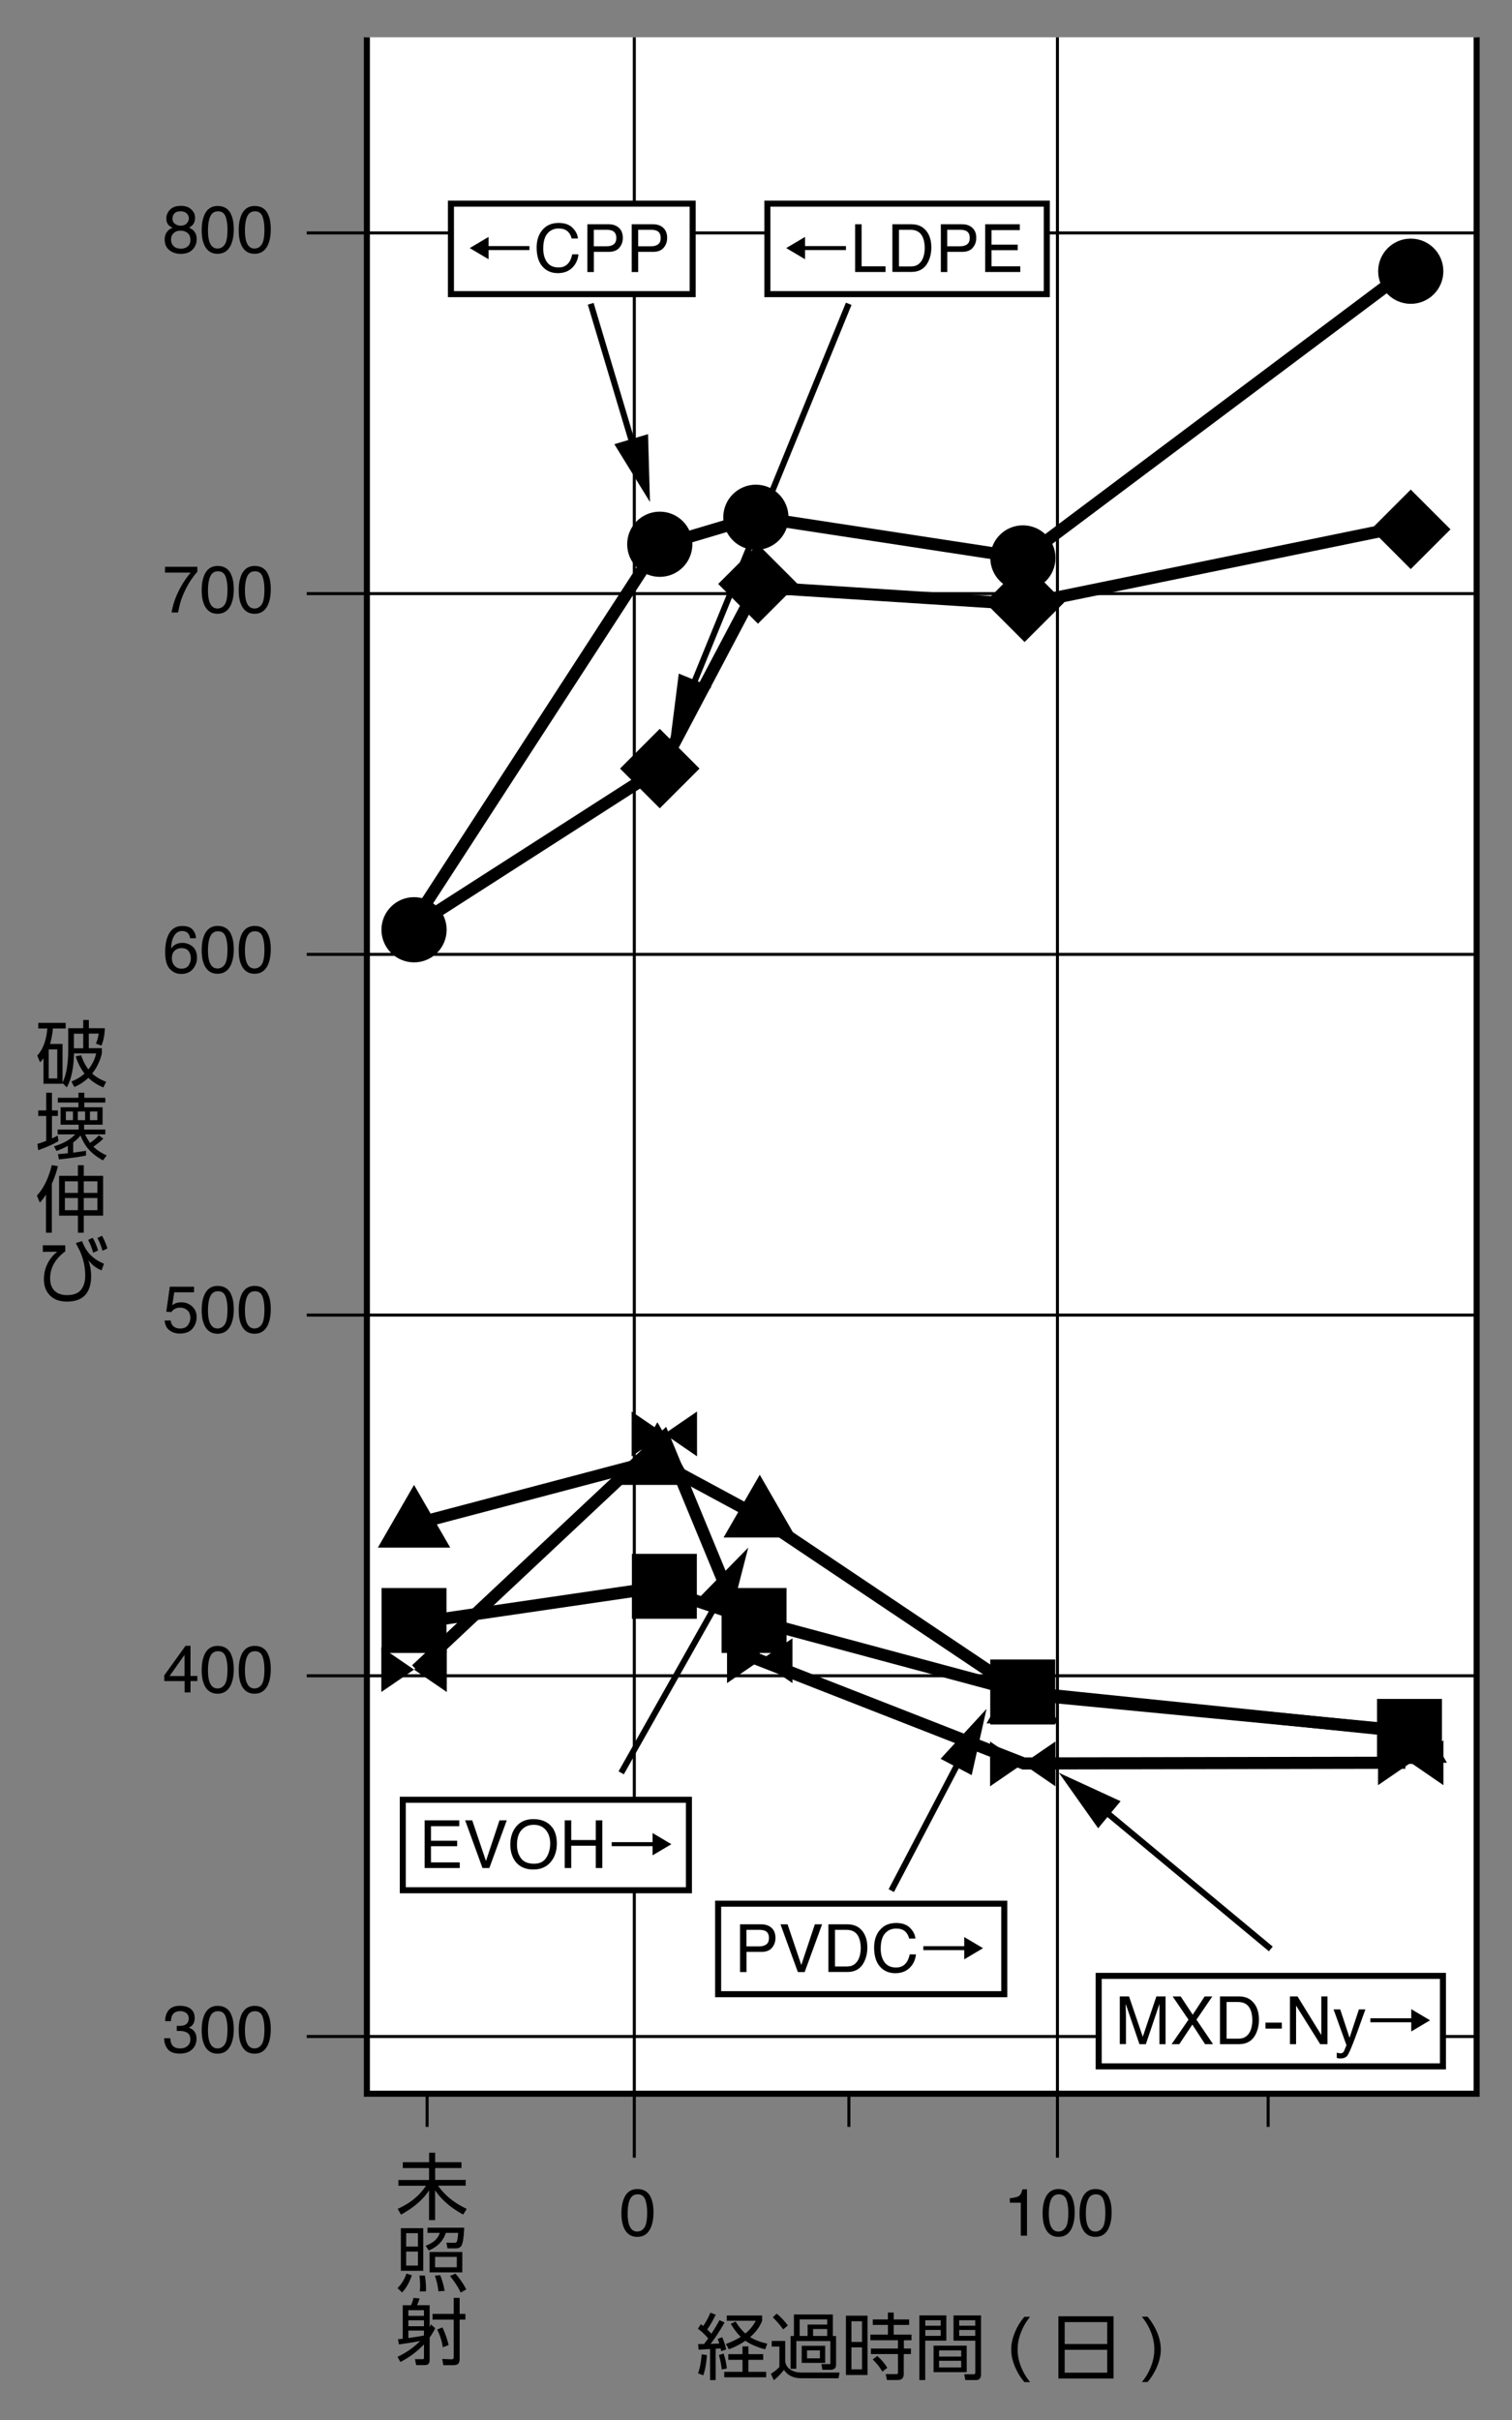
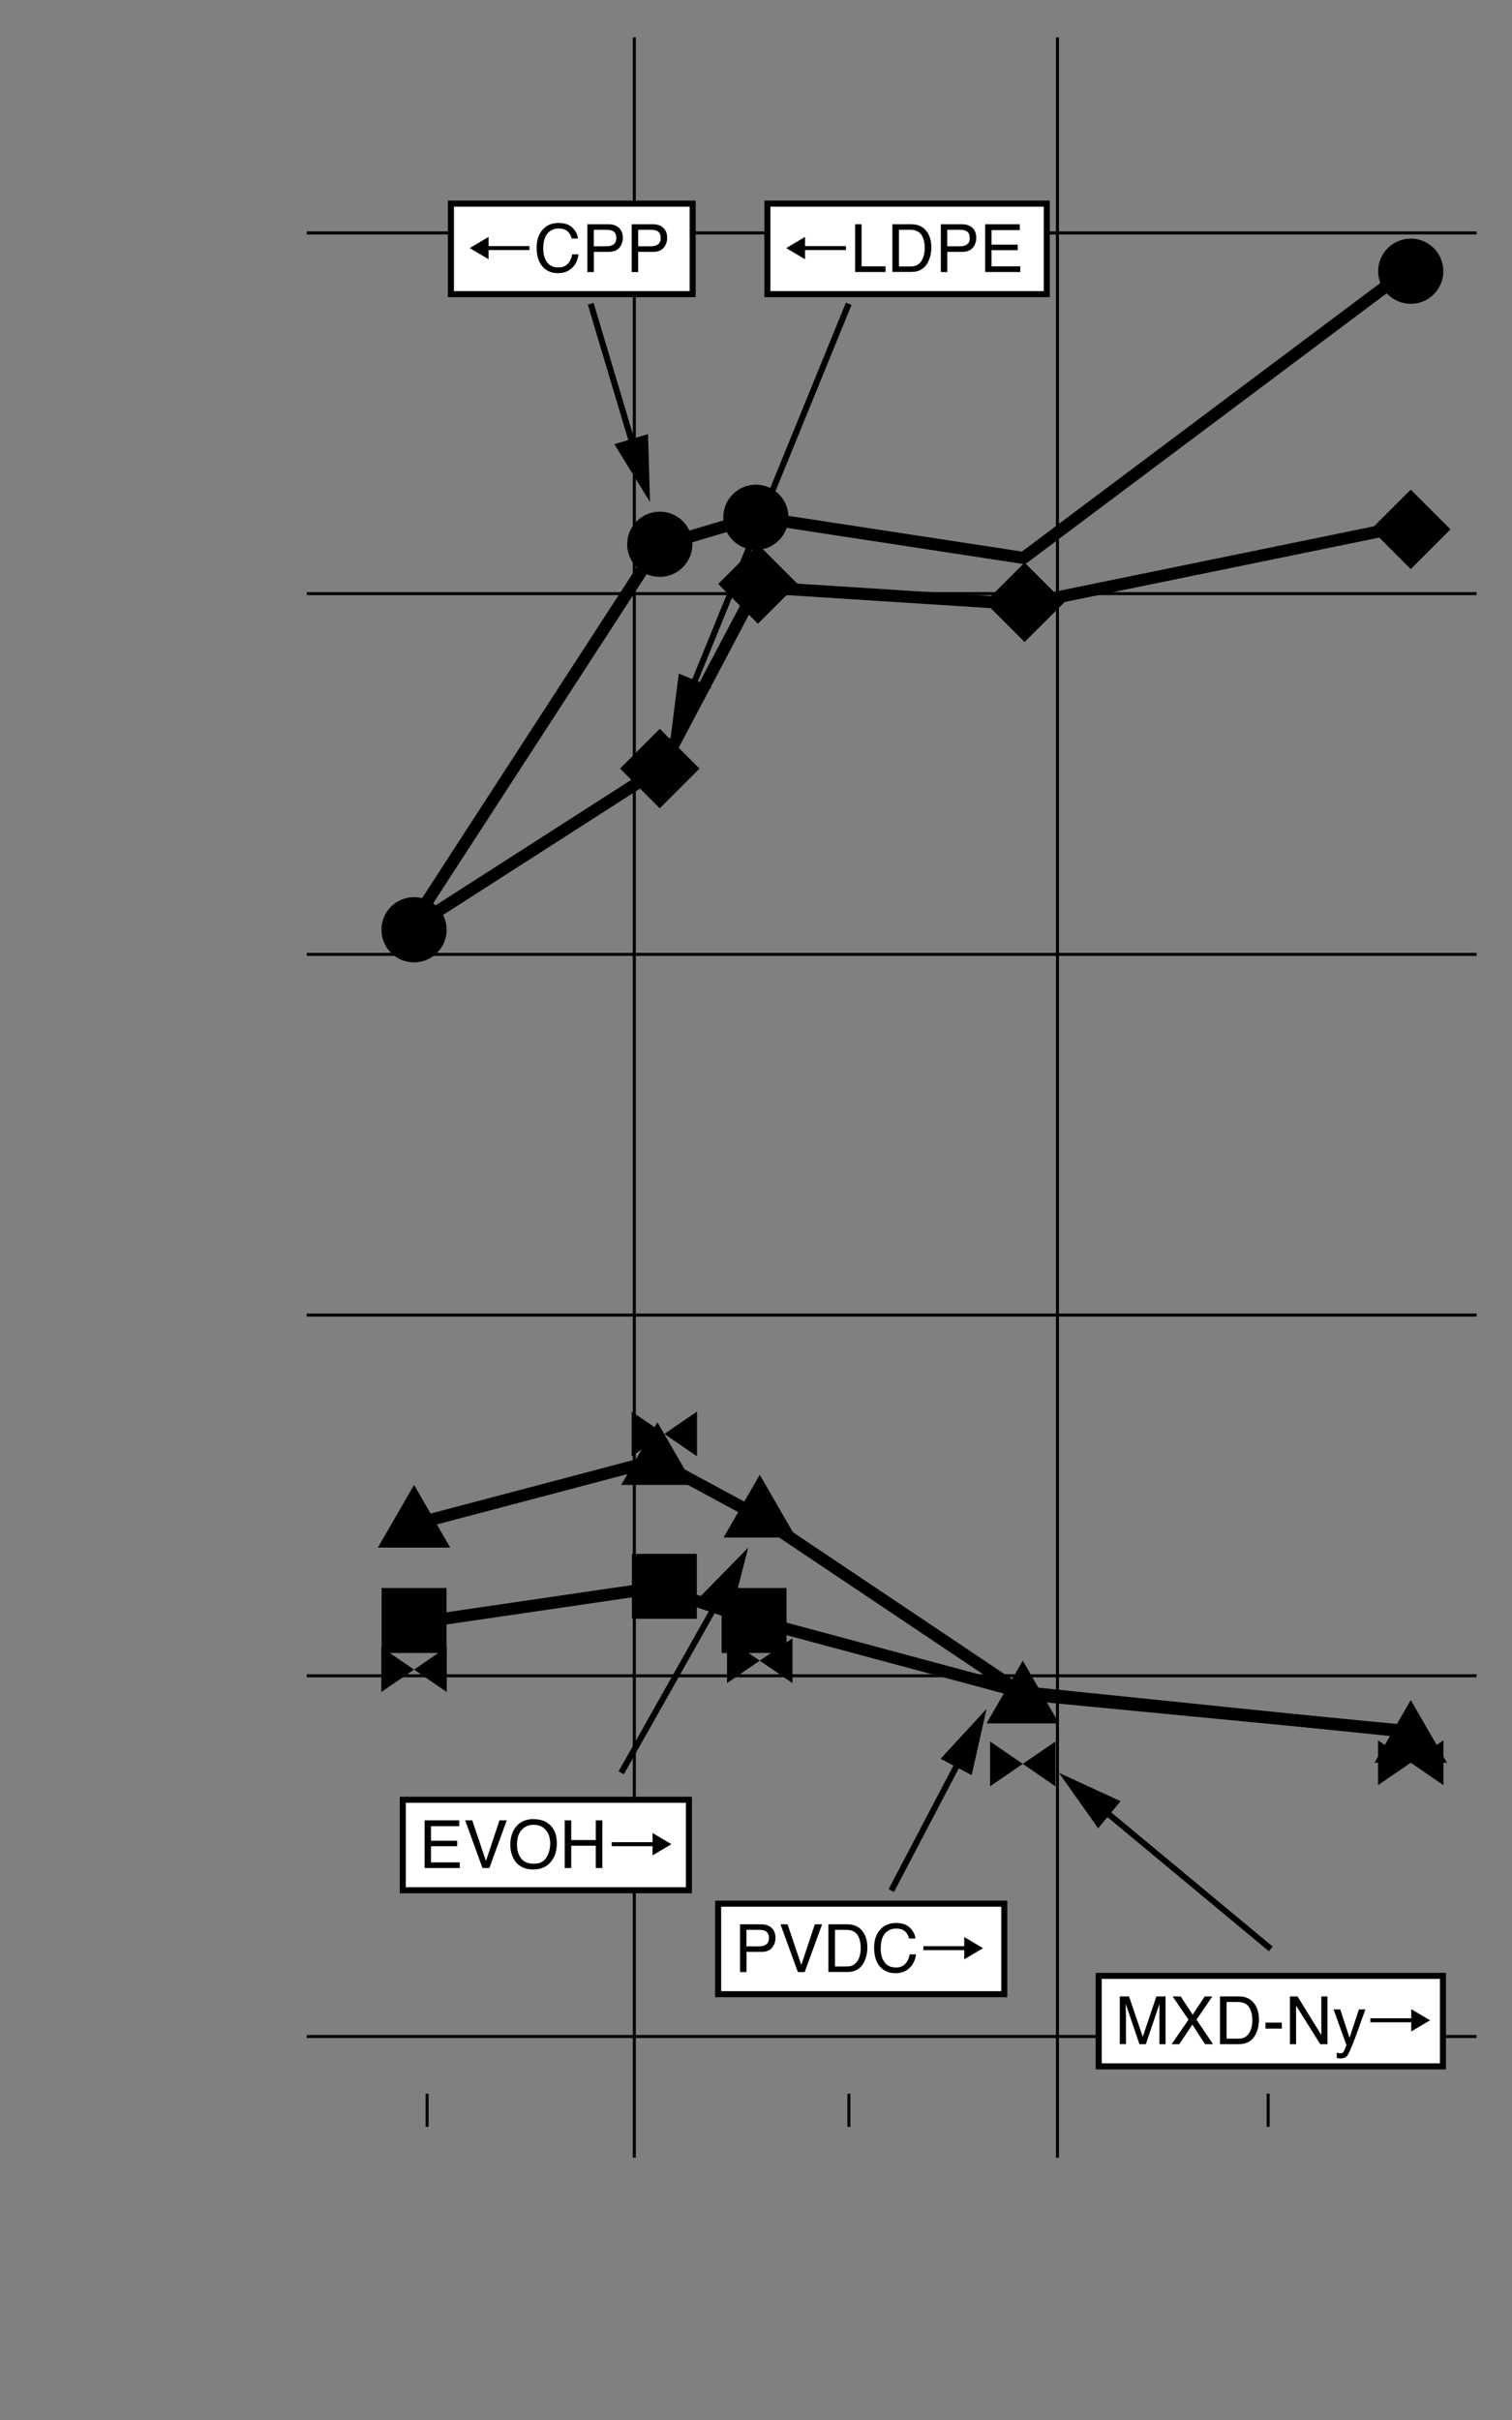
<svg xmlns="http://www.w3.org/2000/svg" id="a" viewBox="0 0 250 400">
  <rect x="0" y="0" width="250" height="400" fill="#808080" stroke="none" />
  <defs>
    <style>.b,.c{fill:#fff}.b,.d,.e,.f{stroke:#000;stroke-miterlimit:10}.d{stroke-width:.5px}.d,.e,.f{fill:none}.f{stroke-width:2px}</style>
  </defs>
-   <path d="M60.66 6.16v339.91h183.49V6.16" class="b" />
  <path d="M104.88 6.16v350.48M174.84 6.16v350.48M244.15 38.5H50.72M244.15 98.12H50.72M244.15 157.75H50.72M244.15 217.37H50.72M244.15 276.99H50.72M244.15 336.61H50.72M70.62 346.07v5.48M140.36 346.07v5.48M209.68 346.07v5.48" class="d" />
  <path d="m67.59 153.68 41.12-63.37 16.28-4.85 44.24 6.76 64.03-47.97" class="f" />
  <path d="m232.37 86.95-63.09 12.92-44.17-2.83-15.77 29.86-41.75 26.78M68.82 251.84l39.54-10.44 16.71 9.02 44.18 29.61 64.01 6.15" class="f" />
  <path d="m68.82 268.23 39.73-5.81 16.33 5.43 44 11.82 63.29 6.51" class="f" />
-   <path d="m68.82 275.98 40.95-38.42 15.11 36.56 44.37 17.36 63.12-.12" class="f" />
  <path d="M74.56 33.66h39.97v14.96H74.56z" class="b" />
  <path d="m77.66 41.01 3.12-1.85v1.51h6.76v.66h-6.76v1.52L77.66 41ZM94.65 37.64c.54.53.85 1.12.91 1.79h-1.04c-.12-.51-.35-.91-.69-1.21-.35-.3-.83-.45-1.46-.45-.76 0-1.38.27-1.85.82s-.7 1.38-.7 2.51c0 .92.21 1.67.64 2.25s1.06.86 1.9.86c.77 0 1.36-.3 1.77-.91.21-.32.38-.74.48-1.26h1.04c-.09.83-.4 1.53-.91 2.09-.62.68-1.46 1.02-2.51 1.02-.91 0-1.67-.28-2.28-.83-.81-.73-1.22-1.87-1.22-3.4 0-1.16.3-2.12.91-2.86.66-.81 1.57-1.21 2.72-1.21.99 0 1.75.26 2.3.79ZM97.12 37.07h3.53c.7 0 1.26.2 1.69.59.43.4.64.95.64 1.67 0 .62-.19 1.15-.57 1.61-.38.46-.97.69-1.76.69h-2.46v3.34h-1.07v-7.89Zm4.14 1.08c-.24-.11-.56-.17-.97-.17h-2.11v2.73h2.11c.48 0 .86-.1 1.16-.31s.45-.56.45-1.08c0-.58-.21-.97-.64-1.18ZM104.45 37.07h3.53c.7 0 1.26.2 1.69.59.43.4.64.95.64 1.67 0 .62-.19 1.15-.57 1.61-.38.46-.97.69-1.76.69h-2.46v3.34h-1.07v-7.89Zm4.15 1.08c-.24-.11-.56-.17-.97-.17h-2.11v2.73h2.11c.48 0 .86-.1 1.16-.31s.45-.56.45-1.08c0-.58-.21-.97-.64-1.18Z" />
  <path d="M66.6 297.48h47.31v14.96H66.6z" class="b" />
  <path d="M70.21 300.88h5.73v.97h-4.68v2.4h4.33v.91h-4.33v2.67h4.76v.94h-5.81v-7.89ZM78.08 300.88l2.27 6.72 2.24-6.72h1.2l-2.88 7.89h-1.13l-2.87-7.89h1.18ZM91.29 302.01c.52.7.78 1.59.78 2.68 0 1.18-.3 2.16-.9 2.94-.7.92-1.7 1.38-3 1.38-1.21 0-2.17-.4-2.86-1.2-.62-.77-.93-1.75-.93-2.93 0-1.07.26-1.98.79-2.74.68-.97 1.69-1.46 3.02-1.46s2.42.45 3.09 1.34Zm-.95 5.03c.42-.68.63-1.45.63-2.33 0-.93-.24-1.67-.73-2.24s-1.15-.85-1.99-.85-1.48.28-2 .84c-.52.56-.77 1.39-.77 2.48 0 .88.22 1.61.66 2.21.44.6 1.16.9 2.15.9s1.62-.34 2.04-1.01ZM93.37 300.88h1.08v3.26h4.06v-3.26h1.08v7.89h-1.08v-3.69h-4.06v3.69h-1.08v-7.89ZM111.02 304.82l-3.12 1.85v-1.52h-6.76v-.66h6.76v-1.51l3.12 1.85Z" />
  <path d="M118.74 314.66h47.31v14.96h-47.31z" class="b" />
  <path d="M122.36 318.07h3.53c.7 0 1.26.2 1.69.59.43.4.64.95.64 1.67 0 .62-.19 1.15-.57 1.61-.38.46-.97.69-1.76.69h-2.46v3.33h-1.07v-7.89Zm4.14 1.08c-.24-.11-.56-.17-.97-.17h-2.11v2.73h2.11c.48 0 .86-.1 1.16-.31s.45-.56.45-1.08c0-.58-.21-.97-.64-1.18ZM130.22 318.07l2.27 6.72 2.24-6.72h1.2l-2.88 7.89h-1.13l-2.87-7.89h1.18ZM136.98 318.07h3.15c1.07 0 1.9.38 2.49 1.15.53.7.79 1.58.79 2.67 0 .84-.16 1.59-.47 2.27-.55 1.2-1.49 1.79-2.83 1.79h-3.14v-7.89Zm2.94 6.97c.35 0 .64-.04.87-.11.41-.14.74-.41 1-.81.21-.32.36-.73.45-1.22.05-.3.08-.57.08-.83 0-.98-.19-1.74-.57-2.28-.38-.54-.99-.81-1.84-.81h-1.85v6.06h1.86ZM150.45 318.64c.54.53.85 1.12.91 1.79h-1.04c-.12-.51-.35-.91-.69-1.21-.35-.3-.83-.45-1.46-.45-.76 0-1.38.27-1.85.82-.47.55-.7 1.38-.7 2.51 0 .92.21 1.67.64 2.25s1.06.86 1.9.86c.77 0 1.36-.3 1.77-.91.21-.32.38-.74.48-1.26h1.04c-.09.83-.4 1.53-.91 2.09-.62.68-1.46 1.02-2.51 1.02-.91 0-1.67-.28-2.28-.83-.81-.73-1.22-1.87-1.22-3.4 0-1.16.3-2.12.91-2.86.66-.81 1.57-1.21 2.72-1.21.99 0 1.75.26 2.3.79ZM162.55 322.01l-3.12 1.85v-1.52h-6.76v-.66h6.76v-1.51l3.12 1.85Z" />
  <path d="M181.66 326.59h56.92v14.96h-56.92z" class="b" />
  <path d="M185.15 329.99h1.53l2.27 6.67 2.25-6.67h1.52v7.89h-1.02v-4.66c0-.16 0-.43.01-.8v-1.2l-2.25 6.66h-1.06l-2.27-6.66v.24c0 .19 0 .49.02.88.01.4.02.69.02.87v4.66h-1.02v-7.89ZM195 337.88h-1.28l2.79-4.05-2.62-3.84h1.33l1.99 3.02 1.97-3.02h1.27l-2.62 3.84 2.74 4.05h-1.32l-2.1-3.24-2.16 3.24ZM201.73 329.99h3.15c1.07 0 1.9.38 2.49 1.16.53.69.79 1.58.79 2.67 0 .84-.16 1.6-.47 2.27-.55 1.2-1.49 1.79-2.83 1.79h-3.14v-7.89Zm2.94 6.98c.35 0 .64-.04.87-.11.41-.14.74-.41 1-.81.21-.32.36-.73.45-1.22.05-.3.08-.57.08-.83 0-.98-.19-1.74-.57-2.28-.38-.54-.99-.81-1.84-.81h-1.85v6.06h1.86ZM209.24 334.32h2.7v.99h-2.7v-.99ZM213.28 329.99h1.26l3.93 6.38v-6.38h1.02v7.89h-1.2l-3.99-6.37v6.37h-1.02v-7.89ZM224.69 332.13h1.07c-.14.37-.44 1.21-.91 2.53-.35.99-.64 1.79-.88 2.42-.56 1.47-.95 2.36-1.18 2.68-.23.32-.62.48-1.18.48-.14 0-.24 0-.31-.02s-.16-.03-.27-.06v-.88c.17.05.29.08.37.09s.14.02.2.02c.18 0 .31-.03.39-.09.08-.06.15-.13.21-.22.02-.03.08-.17.19-.44.11-.26.19-.46.24-.59l-2.13-5.92h1.1l1.54 4.69 1.55-4.69ZM236.46 333.93l-3.12 1.85v-1.52h-6.76v-.66h6.76v-1.51l3.12 1.85Z" />
  <path d="M126.88 33.66h46.2v14.96h-46.2z" class="b" />
  <path d="m129.99 41.01 3.12-1.85v1.51h6.76v.66h-6.76v1.52L129.99 41ZM141.39 37.07h1.07v6.95h3.96v.94h-5.03v-7.89ZM147.56 37.07h3.15c1.07 0 1.9.38 2.49 1.15.53.69.79 1.58.79 2.67 0 .84-.16 1.6-.47 2.27-.55 1.2-1.49 1.79-2.83 1.79h-3.14v-7.89Zm2.94 6.97c.35 0 .64-.04.87-.11.41-.14.74-.41 1-.81.21-.32.36-.73.45-1.22.05-.3.08-.57.08-.83 0-.98-.19-1.74-.57-2.28s-.99-.81-1.84-.81h-1.85v6.06h1.86ZM155.56 37.07h3.53c.7 0 1.26.2 1.69.59.43.4.64.95.64 1.67 0 .62-.19 1.15-.57 1.61-.38.46-.97.69-1.76.69h-2.46v3.34h-1.07v-7.89Zm4.14 1.08c-.24-.11-.56-.17-.97-.17h-2.11v2.73h2.11c.48 0 .86-.1 1.16-.31s.45-.56.45-1.08c0-.58-.21-.97-.64-1.18ZM162.89 37.07h5.73v.97h-4.68v2.4h4.33v.91h-4.33v2.67h4.76v.94h-5.81v-7.89Z" />
  <path d="m97.67 50.21 9.8 32.77" class="c" />
  <path d="m97.67 50.21 7.26 24.28" class="e" />
  <path d="m101.58 73.42 5.89 9.56-.32-11.22-5.57 1.66z" />
  <path d="m102.71 293.03 21.01-37.23" class="c" />
  <path d="m102.71 293.03 16.65-29.51" class="e" />
  <path d="m120.92 266.67 2.8-10.87-7.86 8.02 5.06 2.85z" />
  <path d="m147.37 312.5 15.75-30.04" class="c" />
  <path d="m147.37 312.5 11.64-22.2" class="e" />
  <path d="m160.66 293.41 2.46-10.95-7.6 8.25 5.14 2.7z" />
  <path d="m210.12 322.14-35.03-29.11" class="c" />
  <path d="m210.12 322.14-28.22-23.45" class="e" />
  <path d="m185.28 297.72-10.19-4.69 6.48 9.16 3.71-4.47z" />
  <path d="m140.33 50.21-29.51 72.26" class="c" />
  <path d="m140.33 50.21-26.16 64.06" class="e" />
  <path d="m112.23 111.34-1.41 11.13 6.79-8.94-5.38-2.19z" />
  <circle cx="68.46" cy="153.68" r="5.39" />
  <circle cx="109.09" cy="89.96" r="5.39" />
  <circle cx="124.98" cy="85.5" r="5.39" />
-   <circle cx="169.13" cy="92.22" r="5.39" />
  <circle cx="233.26" cy="44.83" r="5.39" />
  <path d="m109.09 120.47 6.57 6.57-6.57 6.568-6.569-6.569zM125.318 89.956l6.569 6.569-6.57 6.569-6.568-6.57zM169.411 92.984l6.57 6.57-6.57 6.568-6.569-6.569zM233.258 80.925l6.569 6.57-6.57 6.569-6.568-6.57zM68.46 275.97l-5.41-3.71v7.41l5.41-3.7zM68.46 275.97l5.41 3.7v-7.41l-5.41 3.71zM109.85 237.01l-5.41-3.7v7.41l5.41-3.71zM109.85 237.01l5.4 3.71v-7.41l-5.4 3.7zM125.62 274.49l-5.41-3.7v7.41l5.41-3.71zM125.62 274.49l5.41 3.71v-7.41l-5.41 3.7zM169.11 291.55l-5.41-3.7v7.41l5.41-3.71zM169.11 291.55l5.4 3.71v-7.41l-5.4 3.7zM233.26 291.36l-5.41-3.7v7.41l5.41-3.71zM233.26 291.36l5.4 3.71v-7.41l-5.4 3.7zM68.46 245.44l-5.98 10.36h11.96l-5.98-10.36z" />
  <path d="m108.7 235.08-5.99 10.36h11.97l-5.98-10.36zM125.62 243.76l-5.98 10.37h11.96l-5.98-10.37zM169.11 274.49l-5.99 10.36h11.97l-5.98-10.36zM233.26 281l-5.99 10.36h11.97L233.26 281zM63.09 262.48h10.74v10.74H63.09zM104.48 256.83h10.74v10.74h-10.74zM119.31 262.48h10.74v10.74h-10.74z" />
-   <path d="M163.73 274.3h10.74v10.74h-10.74zM227.68 280.81h10.74v10.74h-10.74zM27.92 37.25c-.28-.29-.42-.66-.42-1.12 0-.57.21-1.07.62-1.48.42-.41 1-.62 1.77-.62s1.31.19 1.73.58c.42.39.63.84.63 1.36 0 .48-.12.87-.36 1.17-.14.17-.35.33-.63.49.32.15.57.31.75.5.34.36.51.82.51 1.4 0 .68-.23 1.25-.68 1.72-.45.47-1.1.71-1.93.71-.75 0-1.38-.2-1.9-.61s-.78-1-.78-1.77c0-.45.11-.85.33-1.18.22-.33.55-.58.99-.76-.27-.11-.48-.25-.63-.4Zm3.12 3.48c.3-.24.44-.6.44-1.08s-.15-.88-.46-1.13-.69-.39-1.17-.39-.84.13-1.13.4c-.29.26-.44.63-.44 1.09 0 .4.13.75.4 1.04.27.29.68.44 1.24.44.45 0 .82-.12 1.11-.36Zm-.18-3.8c.24-.24.36-.52.36-.85 0-.29-.11-.55-.34-.79-.23-.24-.58-.36-1.04-.36s-.8.12-1.01.36c-.21.24-.31.52-.31.85 0 .36.13.65.4.85s.58.31.95.31c.42 0 .76-.12 1-.36ZM38.13 35.29c.34.63.52 1.5.52 2.6 0 1.05-.16 1.91-.47 2.59-.45.98-1.19 1.47-2.21 1.47-.92 0-1.61-.4-2.06-1.2-.38-.67-.56-1.57-.56-2.7 0-.87.11-1.62.34-2.25.42-1.17 1.19-1.75 2.29-1.75 1 0 1.72.41 2.16 1.23Zm-.97 5.13c.3-.44.45-1.27.45-2.48 0-.87-.11-1.59-.32-2.16-.22-.56-.63-.85-1.25-.85-.57 0-.99.27-1.25.8-.26.54-.4 1.32-.4 2.37 0 .78.08 1.41.25 1.89.26.73.7 1.09 1.32 1.09.5 0 .9-.22 1.2-.67ZM44.25 35.29c.34.63.52 1.5.52 2.6 0 1.05-.16 1.91-.47 2.59-.45.98-1.19 1.47-2.21 1.47-.92 0-1.61-.4-2.06-1.2-.38-.67-.56-1.57-.56-2.7 0-.87.11-1.62.34-2.25.42-1.17 1.19-1.75 2.29-1.75 1 0 1.72.41 2.16 1.23Zm-.98 5.13c.3-.44.45-1.27.45-2.48 0-.87-.11-1.59-.32-2.16-.22-.56-.63-.85-1.25-.85-.57 0-.99.27-1.25.8-.26.54-.4 1.32-.4 2.37 0 .78.08 1.41.25 1.89.26.73.7 1.09 1.32 1.09.5 0 .9-.22 1.2-.67ZM32.63 93.69v.84c-.25.24-.58.66-.99 1.25-.41.59-.77 1.24-1.09 1.92-.31.67-.55 1.28-.71 1.83-.1.35-.24.93-.4 1.71h-1.07c.24-1.47.78-2.93 1.61-4.38.49-.85 1.01-1.59 1.55-2.21h-4.25v-.97h5.35ZM38.13 94.79c.34.63.52 1.5.52 2.6 0 1.05-.16 1.91-.47 2.59-.45.98-1.19 1.47-2.21 1.47-.92 0-1.61-.4-2.06-1.2-.38-.67-.56-1.57-.56-2.7 0-.87.11-1.62.34-2.25.42-1.17 1.19-1.75 2.29-1.75 1 0 1.72.41 2.16 1.23Zm-.97 5.13c.3-.44.45-1.27.45-2.48 0-.87-.11-1.59-.32-2.16-.22-.56-.63-.85-1.25-.85-.57 0-.99.27-1.25.8-.26.54-.4 1.32-.4 2.37 0 .78.08 1.41.25 1.89.26.73.7 1.09 1.32 1.09.5 0 .9-.22 1.2-.67ZM44.25 94.79c.34.63.52 1.5.52 2.6 0 1.05-.16 1.91-.47 2.59-.45.98-1.19 1.47-2.21 1.47-.92 0-1.61-.4-2.06-1.2-.38-.67-.56-1.57-.56-2.7 0-.87.11-1.62.34-2.25.42-1.17 1.19-1.75 2.29-1.75 1 0 1.72.41 2.16 1.23Zm-.98 5.13c.3-.44.45-1.27.45-2.48 0-.87-.11-1.59-.32-2.16-.22-.56-.63-.85-1.25-.85-.57 0-.99.27-1.25.8-.26.54-.4 1.32-.4 2.37 0 .78.08 1.41.25 1.89.26.73.7 1.09 1.32 1.09.5 0 .9-.22 1.2-.67ZM31.89 153.7c.34.45.51.9.51 1.38h-.96c-.06-.3-.15-.54-.27-.71-.23-.32-.59-.48-1.06-.48-.54 0-.97.25-1.29.75-.32.5-.5 1.21-.53 2.15.22-.33.5-.57.84-.73.31-.14.65-.21 1.03-.21.64 0 1.21.21 1.69.62s.72 1.03.72 1.84c0 .7-.23 1.32-.68 1.86-.45.54-1.1.81-1.94.81-.72 0-1.34-.27-1.86-.82-.52-.55-.78-1.47-.78-2.76 0-.96.12-1.77.35-2.43.45-1.27 1.27-1.91 2.45-1.91.86 0 1.46.22 1.8.67Zm-.72 5.88c.25-.34.38-.75.38-1.21 0-.39-.11-.77-.34-1.12-.23-.36-.64-.53-1.23-.53-.42 0-.78.14-1.09.41-.31.28-.47.69-.47 1.25 0 .49.14.9.43 1.23.29.33.68.5 1.18.5s.89-.17 1.14-.51ZM38.13 154.29c.34.63.52 1.5.52 2.6 0 1.05-.16 1.91-.47 2.59-.45.98-1.19 1.47-2.21 1.47-.92 0-1.61-.4-2.06-1.2-.38-.67-.56-1.57-.56-2.7 0-.87.11-1.62.34-2.25.42-1.17 1.19-1.75 2.29-1.75 1 0 1.72.41 2.16 1.23Zm-.97 5.13c.3-.44.45-1.27.45-2.48 0-.87-.11-1.59-.32-2.16-.22-.56-.63-.85-1.25-.85-.57 0-.99.27-1.25.8-.26.54-.4 1.32-.4 2.37 0 .78.08 1.41.25 1.89.26.73.7 1.09 1.32 1.09.5 0 .9-.22 1.2-.67ZM44.25 154.29c.34.63.52 1.5.52 2.6 0 1.05-.16 1.91-.47 2.59-.45.98-1.19 1.47-2.21 1.47-.92 0-1.61-.4-2.06-1.2-.38-.67-.56-1.57-.56-2.7 0-.87.11-1.62.34-2.25.42-1.17 1.19-1.75 2.29-1.75 1 0 1.72.41 2.16 1.23Zm-.98 5.13c.3-.44.45-1.27.45-2.48 0-.87-.11-1.59-.32-2.16-.22-.56-.63-.85-1.25-.85-.57 0-.99.27-1.25.8-.26.54-.4 1.32-.4 2.37 0 .78.08 1.41.25 1.89.26.73.7 1.09 1.32 1.09.5 0 .9-.22 1.2-.67ZM28.23 218.29c.06.55.32.93.77 1.14.23.11.49.16.79.16.57 0 1-.18 1.27-.55s.41-.77.41-1.21c0-.54-.16-.95-.49-1.25-.33-.29-.72-.44-1.18-.44-.33 0-.62.06-.86.19s-.44.31-.61.54l-.84-.05.59-4.14h4v.93h-3.27l-.33 2.14c.18-.14.35-.24.51-.31.29-.12.62-.18.99-.18.71 0 1.3.23 1.79.68.49.45.74 1.03.74 1.73s-.22 1.37-.67 1.92c-.45.55-1.17.83-2.15.83-.63 0-1.18-.18-1.66-.53-.48-.35-.75-.89-.81-1.62h1ZM38.13 213.79c.34.63.52 1.5.52 2.6 0 1.05-.16 1.91-.47 2.59-.45.98-1.19 1.47-2.21 1.47-.92 0-1.61-.4-2.06-1.2-.38-.67-.56-1.57-.56-2.7 0-.87.11-1.62.34-2.25.42-1.17 1.19-1.75 2.29-1.75 1 0 1.72.41 2.16 1.23Zm-.97 5.13c.3-.44.45-1.27.45-2.48 0-.87-.11-1.59-.32-2.16-.22-.56-.63-.85-1.25-.85-.57 0-.99.27-1.25.8-.26.54-.4 1.32-.4 2.37 0 .78.08 1.42.25 1.89.26.73.7 1.09 1.32 1.09.5 0 .9-.22 1.2-.67ZM44.25 213.79c.34.63.52 1.5.52 2.6 0 1.05-.16 1.91-.47 2.59-.45.98-1.19 1.47-2.21 1.47-.92 0-1.61-.4-2.06-1.2-.38-.67-.56-1.57-.56-2.7 0-.87.11-1.62.34-2.25.42-1.17 1.19-1.75 2.29-1.75 1 0 1.72.41 2.16 1.23Zm-.98 5.13c.3-.44.45-1.27.45-2.48 0-.87-.11-1.59-.32-2.16-.22-.56-.63-.85-1.25-.85-.57 0-.99.27-1.25.8-.26.54-.4 1.32-.4 2.37 0 .78.08 1.42.25 1.89.26.73.7 1.09 1.32 1.09.5 0 .9-.22 1.2-.67ZM30.53 279.75v-1.88h-3.37v-.95l3.52-4.89h.82v4.99h1.13v.84H31.5v1.88h-.97Zm-.02-2.72v-3.49l-2.47 3.49h2.47ZM38.13 273.29c.34.63.52 1.5.52 2.6 0 1.05-.16 1.91-.47 2.59-.45.98-1.19 1.47-2.21 1.47-.92 0-1.61-.4-2.06-1.2-.38-.67-.56-1.57-.56-2.7 0-.87.11-1.62.34-2.25.42-1.17 1.19-1.75 2.29-1.75 1 0 1.72.41 2.16 1.23Zm-.97 5.13c.3-.44.45-1.27.45-2.48 0-.87-.11-1.59-.32-2.16-.22-.56-.63-.85-1.25-.85-.57 0-.99.27-1.25.8s-.4 1.32-.4 2.37c0 .78.08 1.41.25 1.89.26.73.7 1.09 1.32 1.09.5 0 .9-.22 1.2-.67ZM44.25 273.29c.34.63.52 1.5.52 2.6 0 1.05-.16 1.91-.47 2.59-.45.98-1.19 1.47-2.21 1.47-.92 0-1.61-.4-2.06-1.2-.38-.67-.56-1.57-.56-2.7 0-.87.11-1.62.34-2.25.42-1.17 1.19-1.75 2.29-1.75 1 0 1.72.41 2.16 1.23Zm-.98 5.13c.3-.44.45-1.27.45-2.48 0-.87-.11-1.59-.32-2.16-.22-.56-.63-.85-1.25-.85-.57 0-.99.27-1.25.8s-.4 1.32-.4 2.37c0 .78.08 1.41.25 1.89.26.73.7 1.09 1.32 1.09.5 0 .9-.22 1.2-.67ZM27.75 338.71c-.41-.5-.61-1.11-.61-1.82h1.01c.04.5.14.86.28 1.08.25.4.7.61 1.36.61.51 0 .92-.14 1.22-.41.31-.27.46-.62.46-1.05 0-.53-.16-.9-.49-1.11-.32-.21-.77-.32-1.35-.32h-.4v-.85c.1.01.18.02.25.02h.22c.36 0 .66-.06.89-.17.41-.2.61-.56.61-1.07 0-.38-.14-.68-.41-.89s-.59-.31-.95-.31c-.64 0-1.09.21-1.34.64-.14.24-.21.57-.23 1.01h-.96c0-.57.11-1.06.34-1.46.39-.72 1.09-1.07 2.08-1.07.78 0 1.39.17 1.82.52.43.35.64.86.64 1.52 0 .47-.13.86-.38 1.15-.16.18-.36.33-.61.43.4.11.72.33.95.64.23.32.34.71.34 1.16 0 .73-.24 1.33-.73 1.79s-1.17.69-2.06.69-1.57-.25-1.98-.75ZM38.13 332.79c.34.63.52 1.5.52 2.6 0 1.05-.16 1.91-.47 2.59-.45.98-1.19 1.47-2.21 1.47-.92 0-1.61-.4-2.06-1.2-.38-.67-.56-1.57-.56-2.7 0-.87.11-1.62.34-2.25.42-1.17 1.19-1.75 2.29-1.75 1 0 1.72.41 2.16 1.23Zm-.97 5.13c.3-.44.45-1.27.45-2.48 0-.87-.11-1.59-.32-2.16-.22-.56-.63-.85-1.25-.85-.57 0-.99.27-1.25.8s-.4 1.32-.4 2.37c0 .78.08 1.41.25 1.89.26.73.7 1.09 1.32 1.09.5 0 .9-.22 1.2-.67ZM44.25 332.79c.34.63.52 1.5.52 2.6 0 1.05-.16 1.91-.47 2.59-.45.98-1.19 1.47-2.21 1.47-.92 0-1.61-.4-2.06-1.2-.38-.67-.56-1.57-.56-2.7 0-.87.11-1.62.34-2.25.42-1.17 1.19-1.75 2.29-1.75 1 0 1.72.41 2.16 1.23Zm-.98 5.13c.3-.44.45-1.27.45-2.48 0-.87-.11-1.59-.32-2.16-.22-.56-.63-.85-1.25-.85-.57 0-.99.27-1.25.8s-.4 1.32-.4 2.37c0 .78.08 1.41.25 1.89.26.73.7 1.09 1.32 1.09.5 0 .9-.22 1.2-.67ZM107.53 363.07c.34.63.52 1.5.52 2.6 0 1.05-.16 1.91-.47 2.59-.45.98-1.19 1.47-2.21 1.47-.92 0-1.61-.4-2.06-1.2-.38-.67-.56-1.57-.56-2.7 0-.87.11-1.62.34-2.25.42-1.17 1.19-1.75 2.29-1.75 1 0 1.72.41 2.16 1.23Zm-.98 5.12c.3-.44.45-1.27.45-2.48 0-.87-.11-1.59-.32-2.16-.22-.56-.63-.85-1.25-.85-.57 0-.99.27-1.25.8s-.4 1.32-.4 2.37c0 .78.08 1.41.25 1.89.26.73.7 1.09 1.32 1.09.5 0 .9-.22 1.2-.67ZM166.97 364.08v-.74c.7-.07 1.18-.18 1.46-.34.28-.16.48-.54.62-1.13h.76v7.66h-1.03v-5.45h-1.81ZM177.17 363.07c.34.63.52 1.5.52 2.6 0 1.05-.16 1.91-.47 2.59-.45.98-1.19 1.47-2.21 1.47-.92 0-1.61-.4-2.06-1.2-.38-.67-.56-1.57-.56-2.7 0-.87.11-1.62.34-2.25.42-1.17 1.19-1.75 2.29-1.75 1 0 1.72.41 2.16 1.23Zm-.98 5.12c.3-.44.45-1.27.45-2.48 0-.87-.11-1.59-.32-2.16-.22-.56-.63-.85-1.25-.85-.57 0-.99.27-1.25.8s-.4 1.32-.4 2.37c0 .78.08 1.41.25 1.89.26.73.7 1.09 1.32 1.09.5 0 .9-.22 1.2-.67ZM183.28 363.07c.34.63.52 1.5.52 2.6 0 1.05-.16 1.91-.47 2.59-.45.98-1.19 1.47-2.21 1.47-.92 0-1.61-.4-2.06-1.2-.38-.67-.56-1.57-.56-2.7 0-.87.11-1.62.34-2.25.42-1.17 1.19-1.75 2.29-1.75 1 0 1.71.41 2.16 1.23Zm-.97 5.12c.3-.44.45-1.27.45-2.48 0-.87-.11-1.59-.32-2.16-.21-.56-.63-.85-1.25-.85-.57 0-.99.27-1.25.8s-.4 1.32-.4 2.37c0 .78.08 1.41.25 1.89.26.73.7 1.09 1.32 1.09.5 0 .9-.22 1.2-.67ZM117.62 385.74c.5-.75.95-1.5 1.34-2.24l.84.38c-.8 1.42-1.57 2.6-2.31 3.54.23 0 .71-.03 1.44-.06-.1-.32-.18-.57-.26-.76l.74-.28c.31.7.53 1.37.66 2.02l-.83.28c-.03-.18-.06-.33-.09-.46-.21.03-.48.05-.82.06v5.19h-.92v-5.14l-1.62.09-.28.02-.08-.93h.98c.15-.2.38-.51.69-.93-.6-.7-1.17-1.23-1.71-1.6l.49-.75c.19.13.32.23.4.29.44-.65.84-1.38 1.18-2.19l.88.32c-.48 1.01-.96 1.82-1.41 2.45.33.32.56.55.69.7Zm-.74 3.53c-.09 1.32-.28 2.43-.59 3.34l-.87-.32c.31-.87.5-1.91.59-3.14l.87.12Zm2.76-.25c.28.8.46 1.63.53 2.47l-.84.16c-.06-.73-.22-1.53-.46-2.38l.77-.25Zm6.55.1v.93h-2.45v1.99h2.94v.9h-6.93v-.9h3.02v-1.99h-2.35v-.93h2.35v-1.28h.97v1.28h2.45Zm-2.16-2.82c.78.48 1.72.84 2.84 1.08l-.36.94c-1.39-.38-2.47-.85-3.26-1.42-.89.6-1.8 1.07-2.74 1.41l-.49-.88c.88-.31 1.69-.7 2.46-1.17-.59-.57-1.13-1.29-1.65-2.16l.8-.38c.52.85 1.06 1.51 1.62 1.98.71-.58 1.28-1.28 1.72-2.1h-4.8v-.87h5.85v.86c-.4 1.01-1.06 1.91-2 2.71ZM127.6 386.93h2.23v3.46c.12.61.47 1.07 1.04 1.39.46.25 1.01.38 1.66.38h6.29l-.18.94h-6.11c-1.33 0-2.3-.46-2.9-1.39-.56.72-1.13 1.29-1.69 1.71l-.48-1.06c.62-.38 1.09-.76 1.41-1.14v-3.36h-1.27v-.93Zm.82-4.51c.64.52 1.26 1.17 1.85 1.96l-.77.65c-.55-.77-1.13-1.43-1.72-2l.64-.62Zm9.82 3.69v4.68c0 .34-.08.58-.25.71-.16.13-.39.2-.68.2h-1.34l-.15-.94h1.2c.12.01.19 0 .22-.01.04-.02.05-.11.05-.25v-3.55h-5.62v4.58h-.95v-5.41h.55v-3.56h6.44v3.56h.53Zm-1.47-2.74h-4.55v2.74h1.31v-1.88h3.24v-.86Zm-.33 4.37v2.82h-3.88v-2.82h3.88Zm-.87.75h-2.13v1.32h2.13v-1.32Zm1.2-3.53h-2.33v1.15h2.33v-1.15ZM139.87 382.76h3.57v9.8h-3.57v-9.8Zm2.66.92h-1.75v3.42h1.75v-3.42Zm0 4.31h-1.75v3.64h1.75v-3.64Zm6.9 1.11v3.28c0 .68-.33 1.01-1 1.01h-1.78l-.2-.98h1.7c.1.01.17 0 .21-.01.07-.03.11-.1.11-.22v-3.08H144v-.91h4.47v-1.37h-4.56v-.93h2.9v-1.6h-2.5v-.91h2.5v-1.14h.96v1.14h2.55v.91h-2.55v1.6h2.94v.93h-1.26v1.37h1.17v.91h-1.17Zm-4.38.32c.66.57 1.21 1.22 1.66 1.96l-.81.62c-.31-.49-.57-.87-.79-1.13-.18-.22-.45-.52-.81-.88l.74-.56ZM152.02 382.71h4.45v4.17h-3.49v6.52h-.97v-10.69Zm3.52.8h-2.55v.91h2.55v-.91Zm0 1.61h-2.55v.97h2.55v-.97Zm4.3 2.59v4.38h-5.48v-4.38h5.48Zm-.91.79h-3.66v1.02h3.66v-1.02Zm0 1.71h-3.66v1.1h3.66v-1.1Zm3.28-7.5v9.7c0 .66-.28.99-.84.99h-1.76l-.18-.96h1.48c.1.01.17 0 .22-.02.09-.04.13-.14.13-.3v-5.23h-3.6v-4.17h4.55Zm-.96.8h-2.65v.91h2.65v-.91Zm0 1.61h-2.65v.97h2.65v-.97ZM169.37 382.94h.95c-.47.58-.86 1.17-1.15 1.76-.61 1.23-.91 2.44-.91 3.64 0 1.41.4 2.79 1.2 4.17.23.39.52.8.87 1.23h-.95c-.45-.54-.82-1.07-1.11-1.62-.71-1.3-1.07-2.56-1.07-3.78 0-.86.19-1.78.58-2.75.37-.94.9-1.82 1.6-2.65ZM175 382.85h9.12v10.29H175v-10.29Zm1.04 4.59h7.03v-3.62h-7.03v3.62Zm0 .96v3.78h7.03v-3.78h-7.03ZM189.75 382.94c.45.54.82 1.08 1.11 1.62.71 1.3 1.07 2.56 1.07 3.78 0 .87-.19 1.78-.58 2.74-.38.93-.91 1.82-1.6 2.65h-.95c.47-.58.86-1.16 1.15-1.76.61-1.22.91-2.44.91-3.64 0-1.41-.4-2.8-1.2-4.17-.23-.39-.52-.81-.87-1.24h.95ZM10.32 178.97s.04-.09.08-.17c.37-.75.63-1.79.77-3.11.07-.63.11-1.33.11-2.09v-3.65h2.48v-1.36h.93v1.36h2.65c-.05 1.17-.24 2.13-.58 2.89l-.9-.35c.24-.55.39-1.1.45-1.65h-1.63v2.41h2.16v.88c-.3 1.24-.83 2.35-1.6 3.32.64.57 1.41 1.02 2.31 1.36l-.47.93c-.96-.4-1.79-.93-2.47-1.59-.65.62-1.42 1.13-2.31 1.52l-.5-.9c.88-.36 1.61-.8 2.18-1.32-.63-.8-1.12-1.75-1.46-2.85l.9-.18c.32.96.72 1.74 1.2 2.34.64-.82 1.07-1.7 1.28-2.64h-3.67c-.05 2.46-.45 4.33-1.19 5.61l-.7-.71v.11H7.19v-4.21c-.18.25-.36.47-.56.67l-.47-1.11c.95-1.04 1.5-2.53 1.66-4.48H6.33v-.93h4.53v.93H8.75c-.08.88-.24 1.73-.47 2.55h2.06v6.4Zm-.85-5.52H8.05v4.8h1.42v-4.8Zm2.75-.18h1.54v-2.41h-1.54v2.41ZM8.58 188.17c.32-.14.64-.3.96-.47l.13.9c-.74.47-1.86.98-3.36 1.51l-.12-1.04c.43-.12.92-.28 1.45-.5v-4.12H6.32v-.91h1.32v-2.92h.95v2.92h.98v.91h-.98v3.73Zm5.5-.67c.23.52.5.98.81 1.41.54-.37 1.03-.79 1.46-1.25l.73.54c-.39.41-.94.85-1.64 1.33.58.57 1.32 1.05 2.2 1.45l-.61.82c-1-.55-1.8-1.17-2.39-1.85-.55-.64-.99-1.39-1.33-2.26-.33.41-.73.79-1.21 1.15v1.68c1.12-.15 1.82-.25 2.11-.31l.02.78c-.5.12-1.23.24-2.19.37-1.03.14-1.8.23-2.31.27l-.14-.87c.45-.02 1-.07 1.63-.14v-1.22c-.58.32-1.21.6-1.88.84l-.41-.76c1.56-.48 2.73-1.14 3.5-1.98h-2.9v-.8H13v-.8h-2.98v-2.88h2.95v-.78H9.56v-.79h3.41v-.83h.97v.83h3.47v.79h-3.47v.78h3.02v2.88h-3.05v.8h3.5v.8h-3.33Zm-2.02-3.78h-1.17v1.43h1.17v-1.43Zm2.01 0h-1.21v1.43h1.21v-1.43Zm2.02 0h-1.22v1.43h1.22v-1.43ZM8.57 195.66v8.09H7.6v-6.29c-.37.57-.71 1.01-1.01 1.32l-.49-1.16c1.11-1.2 1.93-2.88 2.46-5.03l1.01.16c-.22.95-.55 1.92-1 2.91Zm4.31-3.07h.97v1.76h3.2v6.58h-3.2v2.82h-.97v-2.82H9.77v-6.58h3.11v-1.76Zm0 2.67h-2.15v1.91h2.15v-1.91Zm0 2.76h-2.15v2.01h2.15v-2.01Zm3.22-2.76h-2.25v1.91h2.25v-1.91Zm0 2.76h-2.25v2.01h2.25v-2.01ZM7.08 205.83h3.71v1.01c-1.67 1.24-2.5 2.72-2.5 4.45 0 1.05.34 1.82 1.01 2.29.46.32 1.06.49 1.78.49 1.19 0 2.02-.37 2.48-1.11.35-.56.53-1.26.53-2.1 0-1.45-.31-2.85-.94-4.2-.28-.51-.48-.91-.6-1.2l1.02-.32c.35.95.82 1.71 1.39 2.29.59.59 1.33 1.08 2.23 1.45l-.4 1.1c-.46-.2-.86-.42-1.18-.67-.34-.26-.68-.6-1.01-1.03.32.89.47 1.8.47 2.72 0 .71-.11 1.36-.32 1.94-.54 1.46-1.77 2.2-3.67 2.2-1.18 0-2.1-.32-2.77-.97-.7-.69-1.05-1.6-1.05-2.71 0-1.36.43-2.59 1.3-3.68.23-.29.53-.58.9-.88l-2.38.02v-1.06Zm7.49-.89.76-.34c.36.63.66 1.33.89 2.09l-.81.37c-.23-.8-.51-1.51-.84-2.12Zm1.54-.32.76-.35c.33.57.63 1.26.89 2.09l-.81.38c-.21-.75-.49-1.46-.84-2.12ZM66.61 357.39h4.34v-1.56h1v1.56h4.35v.96h-4.35v1.97H77v.95h-4.58c1.14 1.61 2.73 2.88 4.75 3.83l-.58.94c-2.03-1.09-3.58-2.43-4.65-4.01v4.93h-1v-4.92c-.96 1.5-2.51 2.84-4.63 4.01l-.56-.95c1.02-.46 1.87-.97 2.57-1.52.8-.63 1.51-1.4 2.12-2.3h-4.57v-.95h5.07v-1.97H66.6v-.96ZM68.09 376.08c-.39 1.18-.92 2.12-1.61 2.84l-.75-.71c.69-.71 1.18-1.52 1.47-2.41l.89.28Zm-1.81-7.79h3.7v7.05h-3.7v-7.05Zm2.82.83h-1.94v2.21h1.94v-2.21Zm0 3.04h-1.94v2.31h1.94v-2.31Zm1.15 3.97c.12.73.19 1.43.19 2.1 0 .14 0 .31-.02.51H69.4c.04-.3.06-.62.06-.96 0-.55-.04-1.1-.11-1.65h.9Zm.43-7.05v-.87h6.08c-.09 1.69-.25 2.7-.49 3.02-.19.27-.49.4-.9.4h-1.38l-.18-.94 1.32.02c.19 0 .32-.06.4-.19.08-.14.16-.63.23-1.45h-2.05c-.42 1.33-1.36 2.3-2.81 2.91l-.52-.78c.57-.21 1.05-.48 1.43-.79.41-.34.71-.79.91-1.34h-2.05Zm5.76 3.15v3.37h-5.41v-3.37h5.41Zm-3.66 3.82c.33.83.58 1.7.74 2.61l-1.03.07c-.08-.8-.28-1.67-.58-2.58l.87-.1Zm2.75-3.01h-3.59v1.72h3.59v-1.72Zm-.23 2.77c.3.33.63.74.98 1.25.34.5.62.96.82 1.36l-.93.52c-.38-.83-.96-1.74-1.76-2.74l.88-.39ZM69.48 386.93c-.74.16-1.91.35-3.53.58l-.14-.86c.27-.03.53-.05.78-.08v-5.54h1.37c.19-.41.32-.81.4-1.21l1.01.09c-.11.37-.25.74-.41 1.12h2.08v3.67c.06-.12.13-.29.21-.5l.71.63c-.28.57-.59 1.08-.92 1.54v3.64c0 .35-.07.59-.21.73-.12.13-.36.19-.71.19h-1.31l-.2-.98h1.15c.11.01.2 0 .25-.03.06-.04.09-.12.09-.26v-2.16a14.3 14.3 0 0 1-3.9 2.91l-.47-.85c1.47-.7 2.72-1.58 3.75-2.63Zm.62-5.08h-2.58v.94h2.58v-.94Zm0 1.67h-2.58v.98h2.58v-.98Zm0 2.51v-.81h-2.58v1.23h.05c1.12-.17 1.97-.3 2.54-.42Zm4.91-6.21H76v2.64h.95v.95H76v6.48c0 .39-.08.66-.25.83-.14.14-.43.22-.86.22H73.3l-.18-1.03 1.52.06h.04c.23 0 .34-.13.34-.39v-6.17h-3.5v-.95h3.5v-2.64Zm-1.86 4.87c.46.98.8 1.95 1.03 2.92l-.96.38c-.17-1.05-.48-2.03-.93-2.94l.86-.36Z" />
</svg>